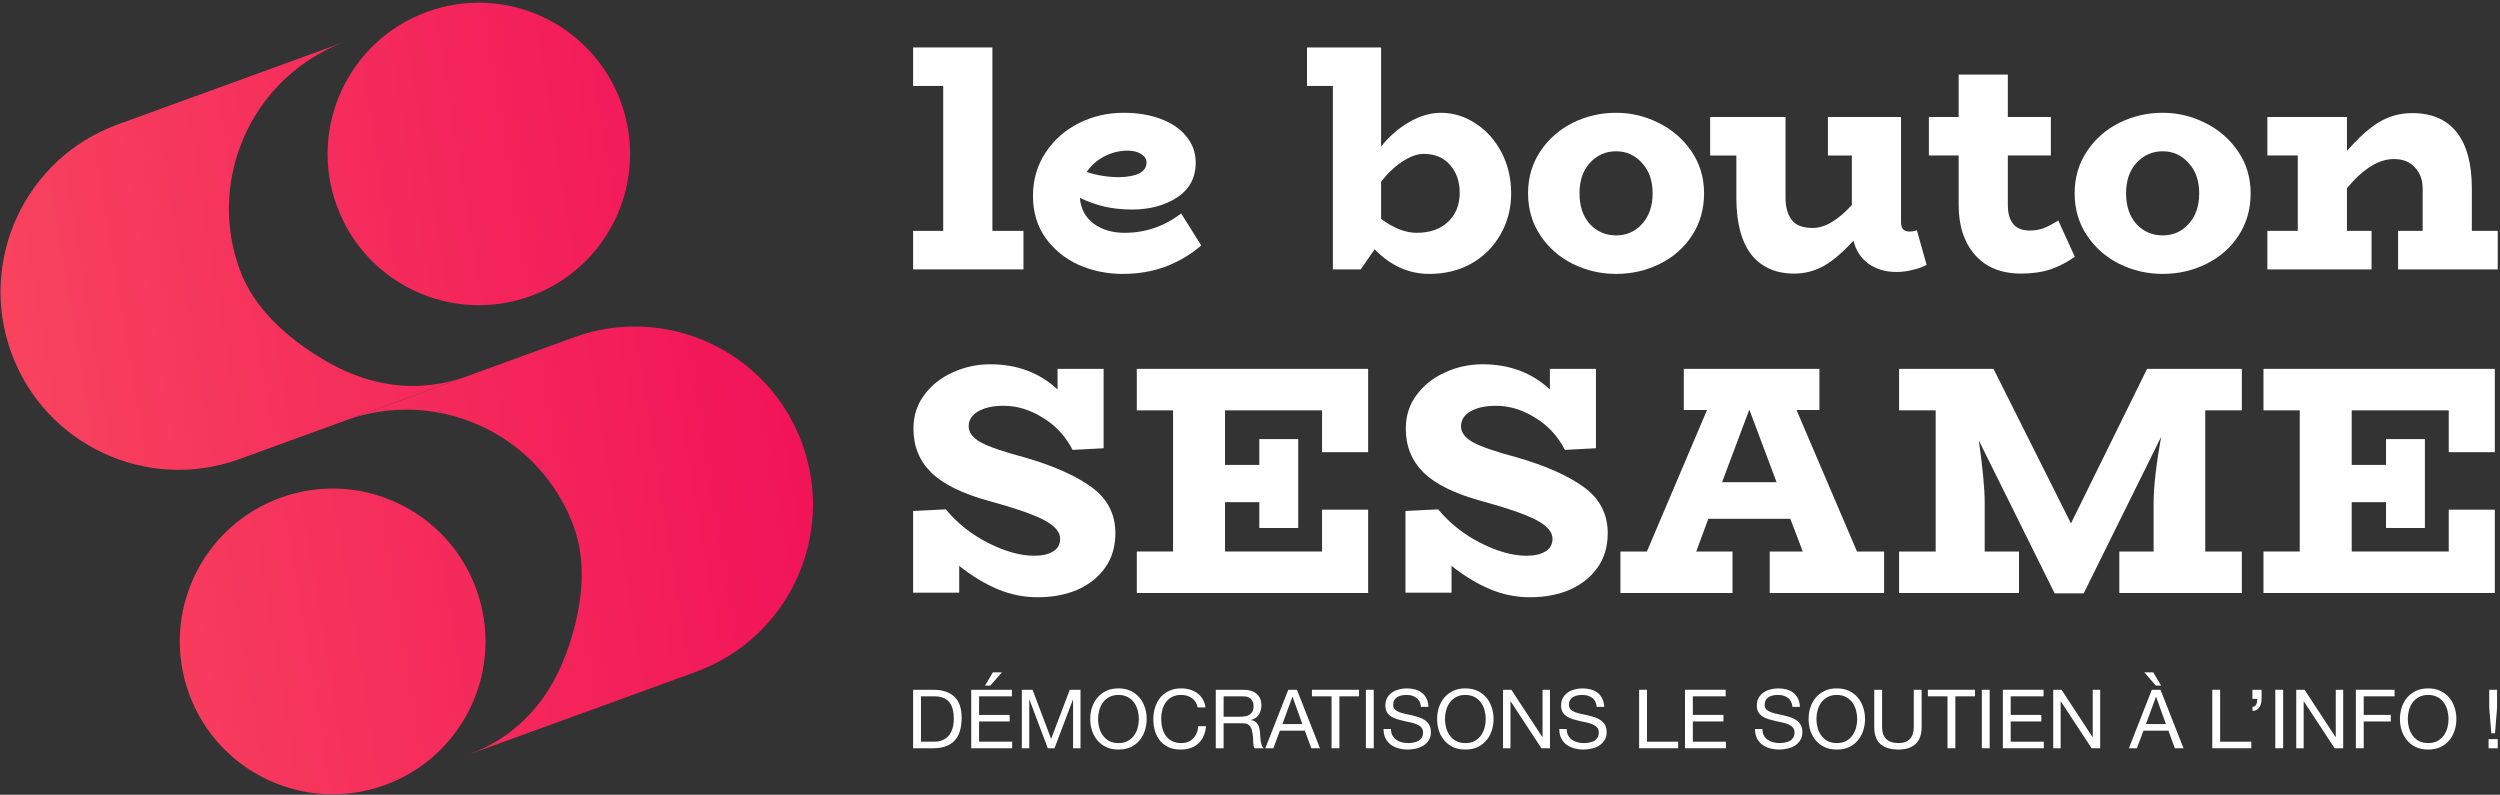
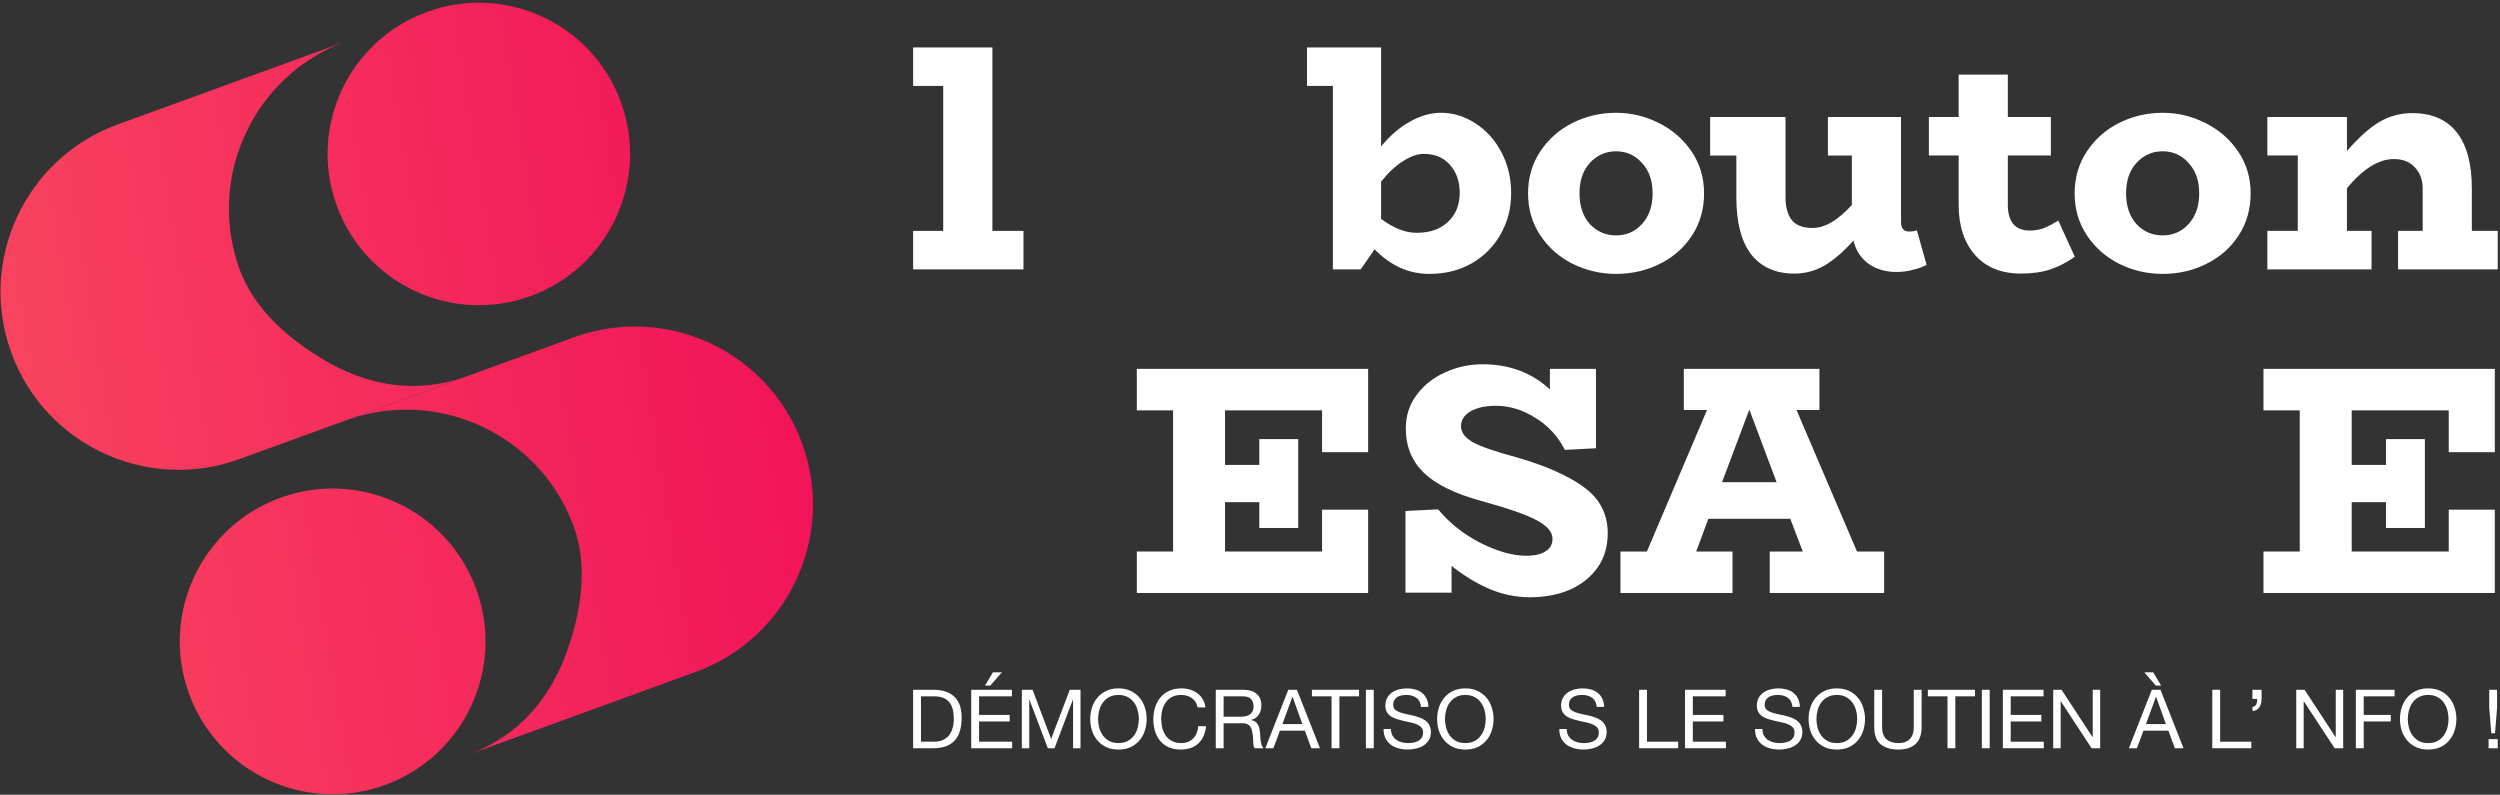
<svg xmlns="http://www.w3.org/2000/svg" width="799" height="254" viewBox="0 0 799 254" fill="none">
  <rect x="0" y="0" width="799" height="254" fill="#333333" stroke="none" />
  <path d="M169.567 94.618C194.65 85.489 207.582 57.755 198.453 32.672C189.324 7.59 161.589 -5.343 136.507 3.786C111.424 12.916 98.492 40.65 107.621 65.732C116.75 90.815 144.484 103.748 169.567 94.618Z" fill="url(#paint0_linear_565_6629)" />
  <path d="M102.47 114.397C91.877 107.911 81.176 98.712 76.601 86.14C72.025 73.569 72.162 60.425 76.108 48.648C81.43 32.767 93.639 19.388 110.608 13.212L37.429 39.847C8.03 50.665 -7.12 83.246 3.604 112.709C14.327 142.172 46.876 157.392 76.35 146.782L149.529 120.147C132.586 126.314 116.755 123.141 102.47 114.397Z" fill="url(#paint1_linear_565_6629)" />
  <path d="M123.022 250.899C148.373 241.672 161.444 213.641 152.217 188.29C142.99 162.939 114.959 149.868 89.608 159.095C64.257 168.322 51.186 196.353 60.413 221.704C69.64 247.055 97.671 260.126 123.022 250.899Z" fill="url(#paint2_linear_565_6629)" />
  <path d="M181.741 206.645C185.686 194.868 187.97 180.942 183.395 168.371C178.819 155.799 170.265 145.818 159.673 139.333C145.388 130.588 127.436 128.188 110.467 134.364L183.645 107.729C213.119 97.119 245.668 112.339 256.392 141.802C267.115 171.265 251.965 203.846 222.566 214.664L149.388 241.299C166.331 235.132 176.419 222.526 181.741 206.645Z" fill="url(#paint3_linear_565_6629)" />
  <path d="M798.272 73.786V86.09H766.425V73.786H774.283V60.24C774.283 57.483 773.456 55.243 771.802 53.52C770.216 51.727 767.976 50.831 765.081 50.831C760.256 50.831 755.258 53.933 750.088 60.137V73.786H757.946V86.09H724.652V73.786H734.371V49.694H724.652V37.389H750.088V48.246C753.741 44.041 757.154 40.974 760.325 39.044C763.564 37.114 767.114 36.148 770.975 36.148C777.179 36.148 781.901 38.182 785.14 42.249C788.38 46.316 790 52.313 790 60.24V73.786H798.272Z" fill="white" />
  <path d="M691.181 87.54C686.287 87.54 681.668 86.471 677.326 84.334C673.052 82.197 669.605 79.164 666.986 75.235C664.366 71.306 663.057 66.825 663.057 61.793C663.057 56.761 664.366 52.281 666.986 48.351C669.605 44.422 673.052 41.389 677.326 39.252C681.668 37.115 686.287 36.047 691.181 36.047C695.938 36.047 700.453 37.115 704.726 39.252C709.069 41.389 712.585 44.422 715.273 48.351C717.962 52.281 719.306 56.761 719.306 61.793C719.306 66.825 718.03 71.306 715.48 75.235C712.929 79.164 709.483 82.197 705.14 84.334C700.866 86.471 696.213 87.54 691.181 87.54ZM691.181 75.235C694.49 75.235 697.247 74.029 699.453 71.616C701.728 69.135 702.865 65.86 702.865 61.793C702.865 57.726 701.728 54.486 699.453 52.074C697.247 49.592 694.49 48.351 691.181 48.351C687.872 48.351 685.081 49.592 682.806 52.074C680.6 54.486 679.497 57.726 679.497 61.793C679.497 65.86 680.6 69.135 682.806 71.616C685.081 74.029 687.872 75.235 691.181 75.235Z" fill="white" />
  <path d="M663.106 82.059C660.694 83.783 658.109 85.127 655.351 86.092C652.594 86.988 649.458 87.436 645.942 87.436C639.669 87.436 634.775 85.472 631.259 81.542C627.744 77.544 625.986 72.202 625.986 65.516V49.696H616.473V37.391H625.986V23.846H641.703V37.391H655.455V49.696H641.703V65.516C641.703 68.066 642.254 70.065 643.357 71.513C644.529 72.96 646.321 73.684 648.734 73.684C650.25 73.684 651.698 73.443 653.077 72.96C654.455 72.409 656.041 71.582 657.833 70.479L663.106 82.059Z" fill="white" />
  <path d="M615.738 84.647C614.636 85.267 613.222 85.784 611.499 86.198C609.776 86.68 607.984 86.922 606.122 86.922C602.676 86.922 599.712 86.06 597.23 84.337C594.748 82.544 593.129 80.063 592.37 76.892C589.062 80.545 585.925 83.234 582.961 84.957C579.997 86.612 576.826 87.439 573.448 87.439C567.52 87.439 562.936 85.405 559.696 81.338C556.525 77.202 554.94 71.136 554.94 63.14V49.698H546.564V37.394H570.656V63.14C570.656 66.173 571.311 68.551 572.621 70.275C573.931 71.998 576.171 72.859 579.342 72.859C583.202 72.859 587.373 70.412 591.853 65.518V49.698H584.202V37.394H607.57V70.998C607.57 72.997 608.432 73.997 610.155 73.997C611.12 73.997 611.947 73.859 612.636 73.583L615.738 84.647Z" fill="white" />
  <path d="M516.493 87.54C511.599 87.54 506.981 86.471 502.638 84.334C498.364 82.197 494.918 79.164 492.298 75.235C489.679 71.306 488.369 66.825 488.369 61.793C488.369 56.761 489.679 52.281 492.298 48.351C494.918 44.422 498.364 41.389 502.638 39.252C506.981 37.115 511.599 36.047 516.493 36.047C521.25 36.047 525.765 37.115 530.039 39.252C534.382 41.389 537.897 44.422 540.585 48.351C543.274 52.281 544.618 56.761 544.618 61.793C544.618 66.825 543.343 71.306 540.792 75.235C538.242 79.164 534.795 82.197 530.452 84.334C526.179 86.471 521.526 87.54 516.493 87.54ZM516.493 75.235C519.802 75.235 522.56 74.029 524.765 71.616C527.04 69.135 528.178 65.86 528.178 61.793C528.178 57.726 527.04 54.486 524.765 52.074C522.56 49.592 519.802 48.351 516.493 48.351C513.185 48.351 510.393 49.592 508.118 52.074C505.912 54.486 504.809 57.726 504.809 61.793C504.809 65.86 505.912 69.135 508.118 71.616C510.393 74.029 513.185 75.235 516.493 75.235Z" fill="white" />
  <path d="M460.527 36.049C464.456 36.049 468.144 37.186 471.59 39.461C475.037 41.667 477.794 44.734 479.862 48.663C481.93 52.593 482.964 56.97 482.964 61.795C482.964 66.62 481.827 70.998 479.552 74.927C477.346 78.856 474.244 81.958 470.246 84.233C466.317 86.439 461.836 87.541 456.804 87.541C450.256 87.541 444.431 84.922 439.33 79.683L434.884 86.094H425.991V27.467H417.719V15.162H441.398V46.802C444.155 43.425 447.188 40.805 450.497 38.944C453.875 37.014 457.218 36.049 460.527 36.049ZM452.772 74.41C456.977 74.41 460.32 73.238 462.801 70.894C465.283 68.55 466.524 65.448 466.524 61.588C466.524 58.004 465.49 55.04 463.422 52.696C461.354 50.352 458.562 49.18 455.047 49.18C452.979 49.18 450.738 49.973 448.326 51.559C445.913 53.075 443.604 55.246 441.398 58.073V69.964C445.396 72.928 449.187 74.41 452.772 74.41Z" fill="white" />
-   <path d="M383.907 78.441C380.668 81.267 376.911 83.507 372.637 85.162C368.432 86.747 363.814 87.54 358.781 87.54C353.818 87.54 349.131 86.575 344.719 84.644C340.376 82.645 336.861 79.785 334.172 76.062C331.484 72.271 330.14 67.79 330.14 62.62C330.14 57.45 331.484 52.832 334.172 48.765C336.861 44.698 340.411 41.562 344.823 39.356C349.234 37.15 353.991 36.047 359.092 36.047C363.572 36.047 367.536 36.702 370.983 38.011C374.498 39.321 377.221 41.182 379.151 43.595C381.15 46.008 382.15 48.799 382.15 51.97C382.15 56.796 380.151 60.518 376.153 63.137C372.223 65.688 367.433 66.963 361.78 66.963C358.609 66.963 355.679 66.653 352.991 66.033C350.372 65.412 347.752 64.482 345.133 63.241C345.408 66.756 346.891 69.514 349.579 71.513C352.267 73.443 355.542 74.408 359.402 74.408C366.088 74.408 372.12 72.34 377.497 68.204L383.907 78.441ZM360.332 48.145C357.782 48.145 355.3 48.765 352.888 50.006C350.544 51.246 348.683 52.901 347.304 54.969C350.682 56.072 354.163 56.623 357.747 56.623C360.574 56.554 362.711 56.141 364.158 55.383C365.675 54.555 366.433 53.418 366.433 51.97C366.433 50.867 365.882 49.971 364.779 49.282C363.676 48.524 362.194 48.145 360.332 48.145Z" fill="white" />
  <path d="M327.096 73.789V86.094H291.836V73.789H301.453V27.467H291.836V15.162H317.169V73.789H327.096Z" fill="white" />
  <path d="M782.618 144.514V131.148H751.603V148.587H762.568V140.337H774.994V168.741H762.568V160.491H751.603V176.26H782.618V162.893H797.342V189.522H723.408V176.26H734.999V131.148H723.408V117.886H797.342V144.514H782.618Z" fill="white" />
-   <path d="M704.796 131.148V176.26H716.492V189.522H677.332V176.26H688.297V160.7C688.297 155.618 689.097 148.587 690.698 139.606L665.95 189.626H656.656L632.429 140.755C633.682 149.527 634.309 156.175 634.309 160.7V176.26H645.273V189.522H606.949V176.26H618.645V131.148H606.949V117.886H637.128L661.877 167.279L686.208 117.886H716.492V131.148H704.796Z" fill="white" />
  <path d="M602.16 176.26V189.522H565.611V176.26H576.158L572.19 165.817H545.979L542.115 176.26H553.706V189.522H517.888V176.26H526.347L545.561 131.043H538.147V117.886H581.483V131.043H574.174L593.492 176.26H602.16ZM567.804 154.121L559.136 131.043H559.032L550.365 154.121H567.804Z" fill="white" />
  <path d="M484.798 146.185C493.987 148.831 501.123 151.998 506.205 155.688C511.287 159.378 513.828 164.286 513.828 170.412C513.828 174.659 512.749 178.313 510.591 181.377C508.433 184.44 505.474 186.807 501.715 188.478C497.956 190.079 493.709 190.879 488.975 190.879C484.519 190.879 480.238 190.009 476.131 188.269C472.023 186.528 467.951 184.057 463.913 180.854V189.417H449.189V163.311L459.631 162.789C463.251 167.175 467.776 170.76 473.207 173.545C478.637 176.26 483.51 177.617 487.826 177.617C490.402 177.617 492.421 177.165 493.883 176.26C495.414 175.355 496.18 173.997 496.18 172.187C496.18 170.029 494.475 168.045 491.063 166.235C487.652 164.425 481.735 162.371 473.311 160.074C464.957 157.776 458.866 154.783 455.037 151.093C451.208 147.334 449.293 142.635 449.293 136.996C449.293 132.888 450.442 129.303 452.739 126.24C455.037 123.107 458.065 120.705 461.824 119.034C465.584 117.294 469.587 116.424 473.833 116.424C482.396 116.424 489.567 119.104 495.345 124.465V117.886H510.069V143.261L500.148 143.783C497.851 139.328 494.649 135.882 490.541 133.445C486.504 130.939 482.361 129.686 478.115 129.686C474.773 129.686 472.058 130.278 469.969 131.461C467.951 132.645 466.941 134.246 466.941 136.265C466.941 138.214 468.229 139.92 470.805 141.382C473.381 142.774 478.045 144.375 484.798 146.185Z" fill="white" />
  <path d="M422.533 144.514V131.148H391.518V148.587H402.483V140.337H414.91V168.741H402.483V160.491H391.518V176.26H422.533V162.893H437.257V189.522H363.323V176.26H374.914V131.148H363.323V117.886H437.257V144.514H422.533Z" fill="white" />
-   <path d="M327.446 146.185C336.635 148.831 343.771 151.998 348.853 155.688C353.935 159.378 356.476 164.286 356.476 170.412C356.476 174.659 355.397 178.313 353.239 181.377C351.081 184.44 348.122 186.807 344.363 188.478C340.603 190.079 336.357 190.879 331.623 190.879C327.167 190.879 322.886 190.009 318.778 188.269C314.671 186.528 310.598 184.057 306.56 180.854V189.417H291.836V163.311L302.279 162.789C305.899 167.175 310.424 170.76 315.854 173.545C321.284 176.26 326.158 177.617 330.474 177.617C333.05 177.617 335.069 177.165 336.531 176.26C338.062 175.355 338.828 173.997 338.828 172.187C338.828 170.029 337.122 168.045 333.711 166.235C330.3 164.425 324.382 162.371 315.959 160.074C307.605 157.776 301.513 154.783 297.684 151.093C293.855 147.334 291.941 142.635 291.941 136.996C291.941 132.888 293.09 129.303 295.387 126.24C297.684 123.107 300.713 120.705 304.472 119.034C308.231 117.294 312.234 116.424 316.481 116.424C325.044 116.424 332.214 119.104 337.993 124.465V117.886H352.717V143.261L342.796 143.783C340.499 139.328 337.296 135.882 333.189 133.445C329.151 130.939 325.009 129.686 320.762 129.686C317.421 129.686 314.706 130.278 312.617 131.461C310.598 132.645 309.589 134.246 309.589 136.265C309.589 138.214 310.877 139.92 313.453 141.382C316.028 142.774 320.693 144.375 327.446 146.185Z" fill="white" />
  <path d="M795.349 236.232H798.277V239.137H795.349V236.232ZM798.066 226.21L797.406 234.348H796.22L795.56 226.21V220.453H798.066V226.21Z" fill="white" />
  <path d="M769.53 229.795C769.53 230.737 769.653 231.67 769.899 232.595C770.145 233.502 770.532 234.322 771.06 235.054C771.587 235.787 772.264 236.38 773.09 236.834C773.916 237.27 774.901 237.488 776.044 237.488C777.186 237.488 778.171 237.27 778.997 236.834C779.823 236.38 780.5 235.787 781.028 235.054C781.555 234.322 781.942 233.502 782.188 232.595C782.434 231.67 782.557 230.737 782.557 229.795C782.557 228.853 782.434 227.928 782.188 227.021C781.942 226.096 781.555 225.268 781.028 224.535C780.5 223.802 779.823 223.218 778.997 222.782C778.171 222.328 777.186 222.101 776.044 222.101C774.901 222.101 773.916 222.328 773.09 222.782C772.264 223.218 771.587 223.802 771.06 224.535C770.532 225.268 770.145 226.096 769.899 227.021C769.653 227.928 769.53 228.853 769.53 229.795ZM767.025 229.795C767.025 228.521 767.209 227.3 767.579 226.131C767.965 224.945 768.537 223.898 769.293 222.991C770.049 222.084 770.989 221.36 772.114 220.819C773.24 220.278 774.549 220.008 776.044 220.008C777.538 220.008 778.848 220.278 779.973 220.819C781.098 221.36 782.039 222.084 782.795 222.991C783.551 223.898 784.113 224.945 784.482 226.131C784.869 227.3 785.062 228.521 785.062 229.795C785.062 231.068 784.869 232.298 784.482 233.484C784.113 234.653 783.551 235.691 782.795 236.598C782.039 237.506 781.098 238.23 779.973 238.77C778.848 239.294 777.538 239.555 776.044 239.555C774.549 239.555 773.24 239.294 772.114 238.77C770.989 238.23 770.049 237.506 769.293 236.598C768.537 235.691 767.965 234.653 767.579 233.484C767.209 232.298 767.025 231.068 767.025 229.795Z" fill="white" />
  <path d="M752.937 220.453H765.305V222.547H755.442V228.487H764.092V230.58H755.442V239.137H752.937V220.453Z" fill="white" />
  <path d="M733.88 220.453H736.543L746.458 235.604H746.511V220.453H748.885V239.137H746.142L736.306 224.143H736.253V239.137H733.88V220.453Z" fill="white" />
-   <path d="M727.187 220.453H729.692V239.137H727.187V220.453Z" fill="white" />
  <path d="M719.874 220.453H722.801V223.358C722.801 223.881 722.74 224.378 722.617 224.849C722.511 225.303 722.335 225.704 722.089 226.053C721.861 226.402 721.562 226.681 721.193 226.89C720.841 227.1 720.41 227.204 719.9 227.204V225.896C720.199 225.896 720.445 225.826 720.639 225.687C720.832 225.53 720.99 225.329 721.113 225.085C721.237 224.841 721.316 224.57 721.351 224.274C721.404 223.96 721.43 223.654 721.43 223.358H719.874V220.453Z" fill="white" />
  <path d="M707.046 220.453H709.551V237.044H719.519V239.137H707.046V220.453Z" fill="white" />
  <path d="M685.85 231.417H692.232L689.094 222.703H689.041L685.85 231.417ZM687.723 220.453H690.492L697.849 239.137H695.08L693.023 233.511H685.059L682.95 239.137H680.392L687.723 220.453ZM688.171 214.879H685.323L689.015 219.118H690.703L688.171 214.879Z" fill="white" />
  <path d="M656.21 220.453H658.873L668.789 235.604H668.841V220.453H671.215V239.137H668.472L658.636 224.143H658.583V239.137H656.21V220.453Z" fill="white" />
  <path d="M640.115 220.453H653.116V222.547H642.62V228.487H652.404V230.58H642.62V237.044H653.195V239.137H640.115V220.453Z" fill="white" />
  <path d="M633.396 220.453H635.901V239.137H633.396V220.453Z" fill="white" />
  <path d="M622.42 222.547H616.144V220.453H631.201V222.547H624.925V239.137H622.42V222.547Z" fill="white" />
  <path d="M614.148 232.386C614.148 234.776 613.506 236.573 612.223 237.776C610.94 238.963 609.111 239.556 606.738 239.556C604.312 239.556 602.413 238.989 601.042 237.855C599.688 236.704 599.011 234.88 599.011 232.386V220.453H601.516V232.386C601.516 234.061 601.965 235.334 602.861 236.206C603.758 237.061 605.05 237.489 606.738 237.489C608.338 237.489 609.551 237.061 610.377 236.206C611.221 235.334 611.643 234.061 611.643 232.386V220.453H614.148V232.386Z" fill="white" />
  <path d="M580.532 229.795C580.532 230.737 580.655 231.67 580.901 232.595C581.147 233.502 581.534 234.322 582.061 235.054C582.589 235.787 583.265 236.38 584.092 236.834C584.918 237.27 585.902 237.488 587.045 237.488C588.188 237.488 589.172 237.27 589.999 236.834C590.825 236.38 591.502 235.787 592.029 235.054C592.557 234.322 592.943 233.502 593.19 232.595C593.436 231.67 593.559 230.737 593.559 229.795C593.559 228.853 593.436 227.928 593.19 227.021C592.943 226.096 592.557 225.268 592.029 224.535C591.502 223.802 590.825 223.218 589.999 222.782C589.172 222.328 588.188 222.101 587.045 222.101C585.902 222.101 584.918 222.328 584.092 222.782C583.265 223.218 582.589 223.802 582.061 224.535C581.534 225.268 581.147 226.096 580.901 227.021C580.655 227.928 580.532 228.853 580.532 229.795ZM578.026 229.795C578.026 228.521 578.211 227.3 578.58 226.131C578.967 224.945 579.538 223.898 580.294 222.991C581.05 222.084 581.991 221.36 583.116 220.819C584.241 220.278 585.551 220.008 587.045 220.008C588.539 220.008 589.849 220.278 590.974 220.819C592.1 221.36 593.04 222.084 593.796 222.991C594.552 223.898 595.115 224.945 595.484 226.131C595.871 227.3 596.064 228.521 596.064 229.795C596.064 231.068 595.871 232.298 595.484 233.484C595.115 234.653 594.552 235.691 593.796 236.598C593.04 237.506 592.1 238.23 590.974 238.77C589.849 239.294 588.539 239.555 587.045 239.555C585.551 239.555 584.241 239.294 583.116 238.77C581.991 238.23 581.05 237.506 580.294 236.598C579.538 235.691 578.967 234.653 578.58 233.484C578.211 232.298 578.026 231.068 578.026 229.795Z" fill="white" />
  <path d="M572.873 225.922C572.732 224.579 572.24 223.61 571.396 223.017C570.57 222.407 569.506 222.101 568.205 222.101C567.678 222.101 567.159 222.154 566.649 222.258C566.139 222.363 565.682 222.537 565.278 222.782C564.891 223.026 564.575 223.357 564.329 223.776C564.1 224.177 563.986 224.683 563.986 225.294C563.986 225.869 564.153 226.34 564.487 226.707C564.838 227.056 565.295 227.344 565.858 227.57C566.438 227.797 567.089 227.989 567.809 228.146C568.53 228.286 569.26 228.443 569.998 228.617C570.754 228.792 571.493 229.001 572.213 229.245C572.934 229.472 573.576 229.786 574.138 230.187C574.719 230.588 575.176 231.094 575.51 231.705C575.861 232.316 576.037 233.083 576.037 234.008C576.037 235.002 575.809 235.857 575.352 236.572C574.912 237.27 574.341 237.846 573.637 238.299C572.934 238.735 572.143 239.049 571.264 239.241C570.403 239.451 569.541 239.555 568.68 239.555C567.625 239.555 566.623 239.425 565.673 239.163C564.742 238.901 563.915 238.509 563.195 237.985C562.491 237.444 561.929 236.764 561.507 235.944C561.103 235.107 560.9 234.121 560.9 232.987H563.274C563.274 233.772 563.423 234.453 563.722 235.028C564.038 235.587 564.443 236.049 564.935 236.415C565.445 236.782 566.034 237.052 566.702 237.226C567.37 237.401 568.056 237.488 568.759 237.488C569.321 237.488 569.884 237.436 570.447 237.331C571.027 237.226 571.545 237.052 572.002 236.808C572.46 236.546 572.829 236.197 573.11 235.761C573.391 235.325 573.532 234.767 573.532 234.086C573.532 233.441 573.356 232.917 573.005 232.516C572.671 232.115 572.213 231.792 571.633 231.548C571.071 231.286 570.429 231.077 569.708 230.92C568.987 230.763 568.249 230.606 567.493 230.449C566.755 230.274 566.025 230.083 565.304 229.873C564.583 229.646 563.933 229.359 563.353 229.01C562.79 228.643 562.333 228.181 561.982 227.623C561.648 227.047 561.481 226.332 561.481 225.477C561.481 224.535 561.674 223.724 562.061 223.043C562.447 222.345 562.957 221.779 563.59 221.342C564.241 220.889 564.97 220.557 565.779 220.348C566.605 220.121 567.449 220.008 568.311 220.008C569.277 220.008 570.174 220.121 571 220.348C571.827 220.575 572.547 220.932 573.163 221.421C573.796 221.909 574.288 222.529 574.639 223.279C575.009 224.012 575.211 224.893 575.246 225.922H572.873Z" fill="white" />
  <path d="M538.521 220.453H551.522V222.547H541.026V228.487H550.81V230.58H541.026V237.044H551.601V239.137H538.521V220.453Z" fill="white" />
  <path d="M523.868 220.453H526.373V237.044H536.341V239.137H523.868V220.453Z" fill="white" />
  <path d="M510.319 225.922C510.179 224.579 509.687 223.61 508.843 223.017C508.016 222.407 506.953 222.101 505.652 222.101C505.124 222.101 504.606 222.154 504.096 222.258C503.586 222.363 503.129 222.537 502.725 222.782C502.338 223.026 502.021 223.357 501.775 223.776C501.547 224.177 501.433 224.683 501.433 225.294C501.433 225.869 501.6 226.34 501.934 226.707C502.285 227.056 502.742 227.344 503.305 227.57C503.885 227.797 504.535 227.989 505.256 228.146C505.977 228.286 506.707 228.443 507.445 228.617C508.201 228.792 508.939 229.001 509.66 229.245C510.381 229.472 511.023 229.786 511.585 230.187C512.165 230.588 512.623 231.094 512.957 231.705C513.308 232.316 513.484 233.083 513.484 234.008C513.484 235.002 513.255 235.857 512.798 236.572C512.359 237.27 511.787 237.846 511.084 238.299C510.381 238.735 509.59 239.049 508.711 239.241C507.849 239.451 506.988 239.555 506.127 239.555C505.072 239.555 504.07 239.425 503.12 239.163C502.188 238.901 501.362 238.509 500.641 237.985C499.938 237.444 499.376 236.764 498.954 235.944C498.549 235.107 498.347 234.121 498.347 232.987H500.721C500.721 233.772 500.87 234.453 501.169 235.028C501.485 235.587 501.89 236.049 502.382 236.415C502.892 236.782 503.481 237.052 504.149 237.226C504.817 237.401 505.502 237.488 506.206 237.488C506.768 237.488 507.331 237.436 507.893 237.331C508.474 237.226 508.992 237.052 509.449 236.808C509.906 236.546 510.276 236.197 510.557 235.761C510.838 235.325 510.979 234.767 510.979 234.086C510.979 233.441 510.803 232.917 510.451 232.516C510.117 232.115 509.66 231.792 509.08 231.548C508.517 231.286 507.876 231.077 507.155 230.92C506.434 230.763 505.696 230.606 504.94 230.449C504.201 230.274 503.472 230.083 502.751 229.873C502.03 229.646 501.38 229.359 500.8 229.01C500.237 228.643 499.78 228.181 499.428 227.623C499.094 227.047 498.927 226.332 498.927 225.477C498.927 224.535 499.121 223.724 499.507 223.043C499.894 222.345 500.404 221.779 501.037 221.342C501.687 220.889 502.417 220.557 503.226 220.348C504.052 220.121 504.896 220.008 505.757 220.008C506.724 220.008 507.621 220.121 508.447 220.348C509.273 220.575 509.994 220.932 510.61 221.421C511.242 221.909 511.735 222.529 512.086 223.279C512.455 224.012 512.658 224.893 512.693 225.922H510.319Z" fill="white" />
-   <path d="M480.371 220.453H483.034L492.95 235.604H493.002V220.453H495.376V239.137H492.633L482.797 224.143H482.744V239.137H480.371V220.453Z" fill="white" />
  <path d="M461.812 229.795C461.812 230.737 461.935 231.67 462.181 232.595C462.427 233.502 462.814 234.322 463.342 235.054C463.869 235.787 464.546 236.38 465.372 236.834C466.198 237.27 467.183 237.488 468.326 237.488C469.468 237.488 470.453 237.27 471.279 236.834C472.105 236.38 472.782 235.787 473.31 235.054C473.837 234.322 474.224 233.502 474.47 232.595C474.716 231.67 474.839 230.737 474.839 229.795C474.839 228.853 474.716 227.928 474.47 227.021C474.224 226.096 473.837 225.268 473.31 224.535C472.782 223.802 472.105 223.218 471.279 222.782C470.453 222.328 469.468 222.101 468.326 222.101C467.183 222.101 466.198 222.328 465.372 222.782C464.546 223.218 463.869 223.802 463.342 224.535C462.814 225.268 462.427 226.096 462.181 227.021C461.935 227.928 461.812 228.853 461.812 229.795ZM459.307 229.795C459.307 228.521 459.491 227.3 459.861 226.131C460.247 224.945 460.819 223.898 461.575 222.991C462.331 222.084 463.271 221.36 464.396 220.819C465.522 220.278 466.831 220.008 468.326 220.008C469.82 220.008 471.13 220.278 472.255 220.819C473.38 221.36 474.321 222.084 475.077 222.991C475.833 223.898 476.395 224.945 476.764 226.131C477.151 227.3 477.344 228.521 477.344 229.795C477.344 231.068 477.151 232.298 476.764 233.484C476.395 234.653 475.833 235.691 475.077 236.598C474.321 237.506 473.38 238.23 472.255 238.77C471.13 239.294 469.82 239.555 468.326 239.555C466.831 239.555 465.522 239.294 464.396 238.77C463.271 238.23 462.331 237.506 461.575 236.598C460.819 235.691 460.247 234.653 459.861 233.484C459.491 232.298 459.307 231.068 459.307 229.795Z" fill="white" />
  <path d="M454.153 225.922C454.012 224.579 453.52 223.61 452.676 223.017C451.85 222.407 450.786 222.101 449.485 222.101C448.958 222.101 448.439 222.154 447.929 222.258C447.42 222.363 446.963 222.537 446.558 222.782C446.171 223.026 445.855 223.357 445.609 223.776C445.38 224.177 445.266 224.683 445.266 225.294C445.266 225.869 445.433 226.34 445.767 226.707C446.119 227.056 446.576 227.344 447.138 227.57C447.719 227.797 448.369 227.989 449.09 228.146C449.811 228.286 450.54 228.443 451.279 228.617C452.035 228.792 452.773 229.001 453.494 229.245C454.214 229.472 454.856 229.786 455.419 230.187C455.999 230.588 456.456 231.094 456.79 231.705C457.142 232.316 457.317 233.083 457.317 234.008C457.317 235.002 457.089 235.857 456.632 236.572C456.192 237.27 455.621 237.846 454.918 238.299C454.214 238.735 453.423 239.049 452.544 239.241C451.683 239.451 450.821 239.555 449.96 239.555C448.905 239.555 447.903 239.425 446.954 239.163C446.022 238.901 445.196 238.509 444.475 237.985C443.772 237.444 443.209 236.764 442.787 235.944C442.383 235.107 442.181 234.121 442.181 232.987H444.554C444.554 233.772 444.703 234.453 445.002 235.028C445.319 235.587 445.723 236.049 446.215 236.415C446.725 236.782 447.314 237.052 447.982 237.226C448.65 237.401 449.336 237.488 450.039 237.488C450.602 237.488 451.164 237.436 451.727 237.331C452.307 237.226 452.826 237.052 453.283 236.808C453.74 236.546 454.109 236.197 454.39 235.761C454.672 235.325 454.812 234.767 454.812 234.086C454.812 233.441 454.636 232.917 454.285 232.516C453.951 232.115 453.494 231.792 452.914 231.548C452.351 231.286 451.709 231.077 450.988 230.92C450.268 230.763 449.529 230.606 448.773 230.449C448.035 230.274 447.305 230.083 446.585 229.873C445.864 229.646 445.213 229.359 444.633 229.01C444.071 228.643 443.613 228.181 443.262 227.623C442.928 227.047 442.761 226.332 442.761 225.477C442.761 224.535 442.954 223.724 443.341 223.043C443.728 222.345 444.238 221.779 444.87 221.342C445.521 220.889 446.251 220.557 447.059 220.348C447.886 220.121 448.729 220.008 449.591 220.008C450.558 220.008 451.454 220.121 452.281 220.348C453.107 220.575 453.828 220.932 454.443 221.421C455.076 221.909 455.568 222.529 455.92 223.279C456.289 224.012 456.491 224.893 456.526 225.922H454.153Z" fill="white" />
  <path d="M436.543 220.453H439.048V239.137H436.543V220.453Z" fill="white" />
  <path d="M425.567 222.547H419.291V220.453H434.348V222.547H428.072V239.137H425.567V222.547Z" fill="white" />
  <path d="M409.859 231.418H416.241L413.103 222.704H413.05L409.859 231.418ZM411.732 220.453H414.501L421.858 239.137H419.089L417.032 233.511H409.068L406.959 239.137H404.401L411.732 220.453Z" fill="white" />
  <path d="M388.563 220.453H397.424C399.217 220.453 400.615 220.889 401.617 221.762C402.636 222.634 403.146 223.829 403.146 225.347C403.146 226.481 402.883 227.475 402.355 228.33C401.845 229.185 401.019 229.769 399.876 230.083V230.135C400.421 230.24 400.861 230.414 401.195 230.659C401.546 230.903 401.819 231.199 402.012 231.548C402.223 231.88 402.373 232.255 402.461 232.674C402.566 233.092 402.645 233.528 402.698 233.982C402.733 234.436 402.759 234.898 402.777 235.369C402.795 235.84 402.839 236.302 402.909 236.756C402.979 237.209 403.076 237.646 403.199 238.064C403.34 238.465 403.542 238.823 403.805 239.137H401.01C400.834 238.945 400.711 238.684 400.641 238.352C400.588 238.021 400.553 237.654 400.536 237.253C400.518 236.834 400.5 236.389 400.483 235.918C400.465 235.447 400.412 234.985 400.325 234.532C400.254 234.078 400.166 233.651 400.061 233.249C399.955 232.831 399.788 232.473 399.56 232.176C399.331 231.862 399.032 231.618 398.663 231.444C398.294 231.252 397.802 231.156 397.186 231.156H391.068V239.137H388.563V220.453ZM396.29 229.062C396.87 229.062 397.424 229.019 397.951 228.932C398.479 228.844 398.936 228.679 399.322 228.434C399.727 228.173 400.043 227.833 400.272 227.414C400.518 226.978 400.641 226.419 400.641 225.739C400.641 224.797 400.377 224.029 399.85 223.436C399.322 222.843 398.47 222.547 397.292 222.547H391.068V229.062H396.29Z" fill="white" />
  <path d="M382.77 226.079C382.489 224.753 381.865 223.759 380.898 223.096C379.949 222.433 378.815 222.101 377.496 222.101C376.371 222.101 375.404 222.311 374.595 222.729C373.804 223.148 373.145 223.715 372.617 224.43C372.108 225.128 371.73 225.931 371.484 226.838C371.237 227.745 371.114 228.687 371.114 229.664C371.114 230.728 371.237 231.74 371.484 232.699C371.73 233.641 372.108 234.47 372.617 235.185C373.145 235.883 373.813 236.441 374.622 236.86C375.43 237.279 376.397 237.488 377.522 237.488C378.349 237.488 379.078 237.357 379.711 237.096C380.362 236.816 380.915 236.441 381.373 235.97C381.847 235.482 382.216 234.906 382.48 234.243C382.744 233.58 382.902 232.865 382.955 232.097H385.46C385.214 234.453 384.396 236.284 383.008 237.593C381.619 238.901 379.72 239.555 377.311 239.555C375.852 239.555 374.578 239.311 373.488 238.823C372.398 238.317 371.492 237.628 370.772 236.755C370.051 235.883 369.506 234.854 369.137 233.668C368.785 232.481 368.609 231.208 368.609 229.847C368.609 228.486 368.803 227.213 369.189 226.026C369.576 224.823 370.139 223.776 370.877 222.886C371.633 221.997 372.565 221.299 373.672 220.793C374.797 220.269 376.081 220.008 377.522 220.008C378.507 220.008 379.439 220.139 380.318 220.4C381.197 220.662 381.979 221.046 382.665 221.552C383.35 222.058 383.922 222.694 384.379 223.462C384.836 224.212 385.135 225.084 385.275 226.079H382.77Z" fill="white" />
  <path d="M350.947 229.795C350.947 230.737 351.07 231.67 351.316 232.595C351.562 233.502 351.949 234.322 352.476 235.054C353.004 235.787 353.681 236.38 354.507 236.834C355.333 237.27 356.318 237.488 357.46 237.488C358.603 237.488 359.588 237.27 360.414 236.834C361.24 236.38 361.917 235.787 362.444 235.054C362.972 234.322 363.359 233.502 363.605 232.595C363.851 231.67 363.974 230.737 363.974 229.795C363.974 228.853 363.851 227.928 363.605 227.021C363.359 226.096 362.972 225.268 362.444 224.535C361.917 223.802 361.24 223.218 360.414 222.782C359.588 222.328 358.603 222.101 357.46 222.101C356.318 222.101 355.333 222.328 354.507 222.782C353.681 223.218 353.004 223.802 352.476 224.535C351.949 225.268 351.562 226.096 351.316 227.021C351.07 227.928 350.947 228.853 350.947 229.795ZM348.442 229.795C348.442 228.521 348.626 227.3 348.995 226.131C349.382 224.945 349.954 223.898 350.71 222.991C351.465 222.084 352.406 221.36 353.531 220.819C354.656 220.278 355.966 220.008 357.46 220.008C358.955 220.008 360.265 220.278 361.39 220.819C362.515 221.36 363.455 222.084 364.211 222.991C364.967 223.898 365.53 224.945 365.899 226.131C366.286 227.3 366.479 228.521 366.479 229.795C366.479 231.068 366.286 232.298 365.899 233.484C365.53 234.653 364.967 235.691 364.211 236.598C363.455 237.506 362.515 238.23 361.39 238.77C360.265 239.294 358.955 239.555 357.46 239.555C355.966 239.555 354.656 239.294 353.531 238.77C352.406 238.23 351.465 237.506 350.71 236.598C349.954 235.691 349.382 234.653 348.995 233.484C348.626 232.298 348.442 231.068 348.442 229.795Z" fill="white" />
  <path d="M326.578 220.453H330.006L335.939 236.154L341.899 220.453H345.327V239.137H342.954V223.593H342.901L337.021 239.137H334.885L329.004 223.593H328.951V239.137H326.578V220.453Z" fill="white" />
  <path d="M310.404 220.453H323.405V222.546H312.909V228.486H322.693V230.58H312.909V237.043H323.484V239.137H310.404V220.453ZM320.214 214.879H317.34L314.808 219.118H316.496L320.214 214.879Z" fill="white" />
  <path d="M294.342 237.044H298.508C298.789 237.044 299.141 237.026 299.563 236.991C299.985 236.939 300.433 236.834 300.908 236.677C301.383 236.503 301.848 236.259 302.306 235.945C302.78 235.631 303.202 235.203 303.571 234.662C303.941 234.122 304.239 233.45 304.468 232.647C304.714 231.828 304.837 230.842 304.837 229.69C304.837 228.574 304.723 227.58 304.494 226.707C304.283 225.818 303.923 225.067 303.413 224.457C302.921 223.829 302.279 223.358 301.488 223.044C300.697 222.712 299.721 222.547 298.561 222.547H294.342V237.044ZM291.836 220.453H298.297C301.198 220.453 303.431 221.186 304.995 222.651C306.56 224.117 307.342 226.35 307.342 229.35C307.342 230.92 307.167 232.316 306.815 233.537C306.463 234.741 305.918 235.761 305.18 236.599C304.442 237.419 303.501 238.047 302.358 238.483C301.216 238.919 299.862 239.137 298.297 239.137H291.836V220.453Z" fill="white" />
  <defs>
    <linearGradient id="paint0_linear_565_6629" x1="-111.502" y1="0.858" x2="293.697" y2="-64.861" gradientUnits="userSpaceOnUse">
      <stop offset="0" stop-color="#FA5560" />
      <stop offset="1" stop-color="#F00658" />
    </linearGradient>
    <linearGradient id="paint1_linear_565_6629" x1="-111.502" y1="0.858" x2="293.697" y2="-64.861" gradientUnits="userSpaceOnUse">
      <stop offset="0" stop-color="#FA5560" />
      <stop offset="1" stop-color="#F00658" />
    </linearGradient>
    <linearGradient id="paint2_linear_565_6629" x1="-111.502" y1="0.858" x2="293.697" y2="-64.861" gradientUnits="userSpaceOnUse">
      <stop offset="0" stop-color="#FA5560" />
      <stop offset="1" stop-color="#F00658" />
    </linearGradient>
    <linearGradient id="paint3_linear_565_6629" x1="-111.502" y1="0.858" x2="293.697" y2="-64.861" gradientUnits="userSpaceOnUse">
      <stop offset="0" stop-color="#FA5560" />
      <stop offset="1" stop-color="#F00658" />
    </linearGradient>
  </defs>
</svg>